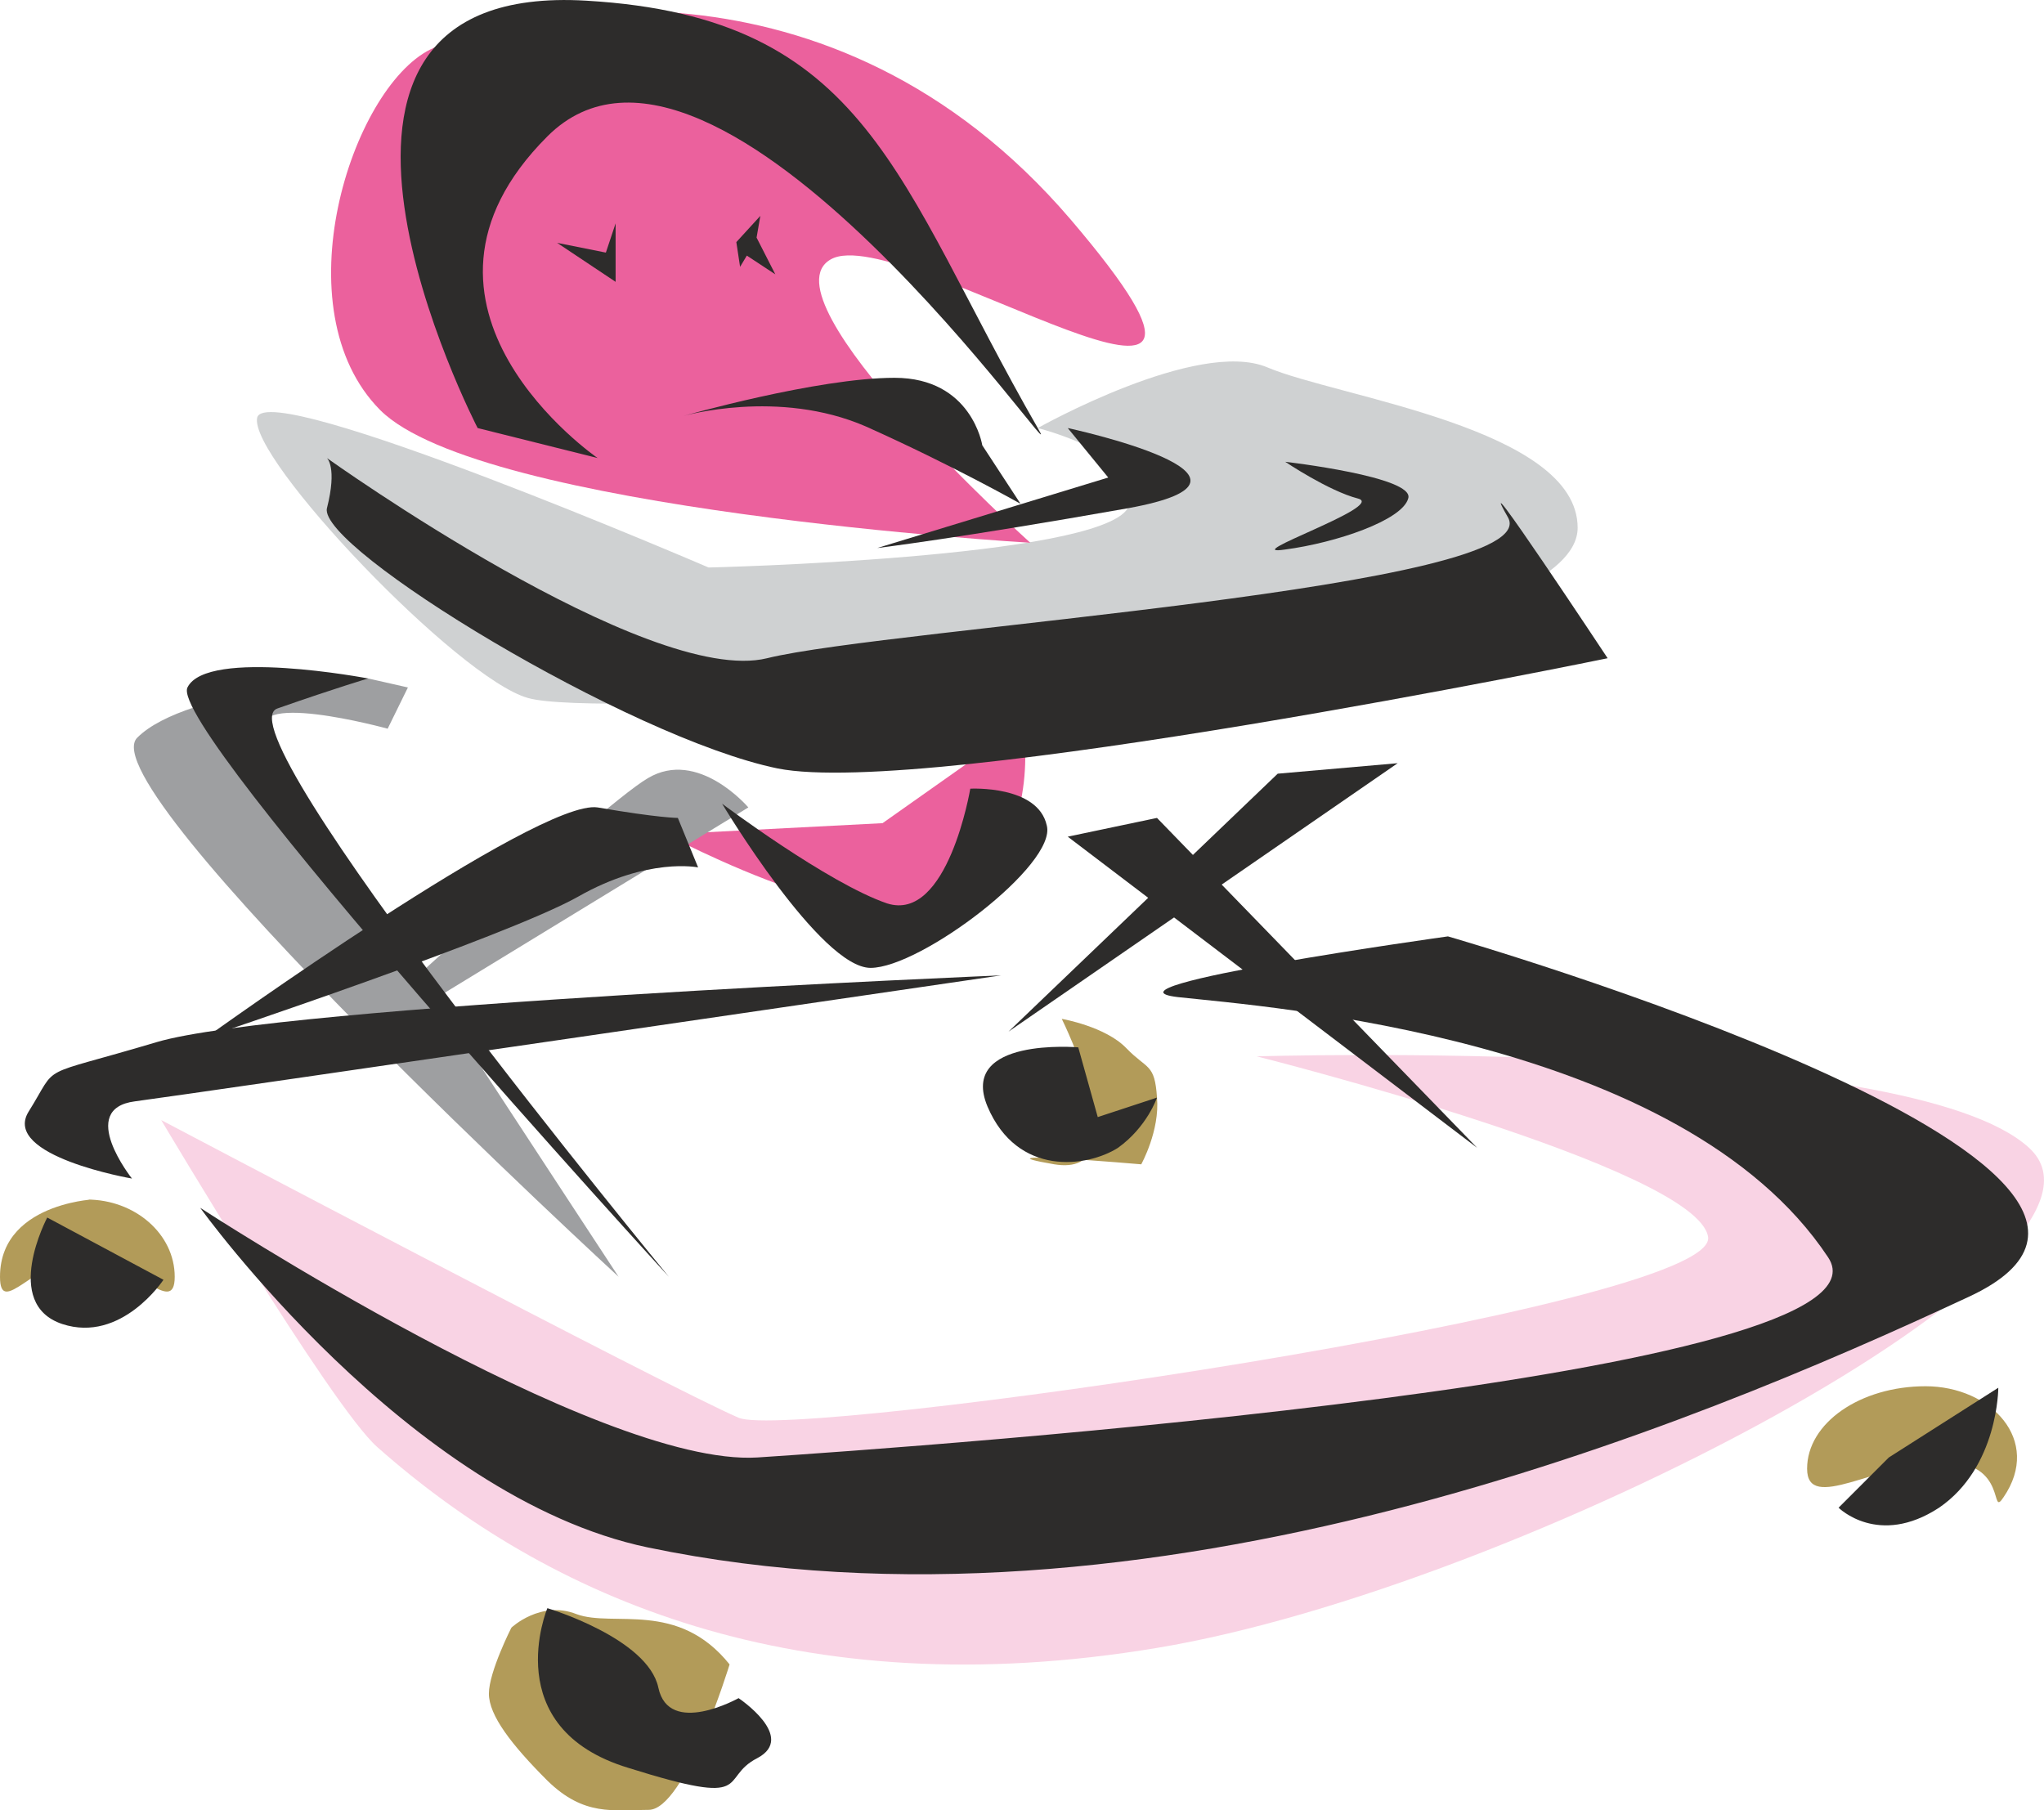
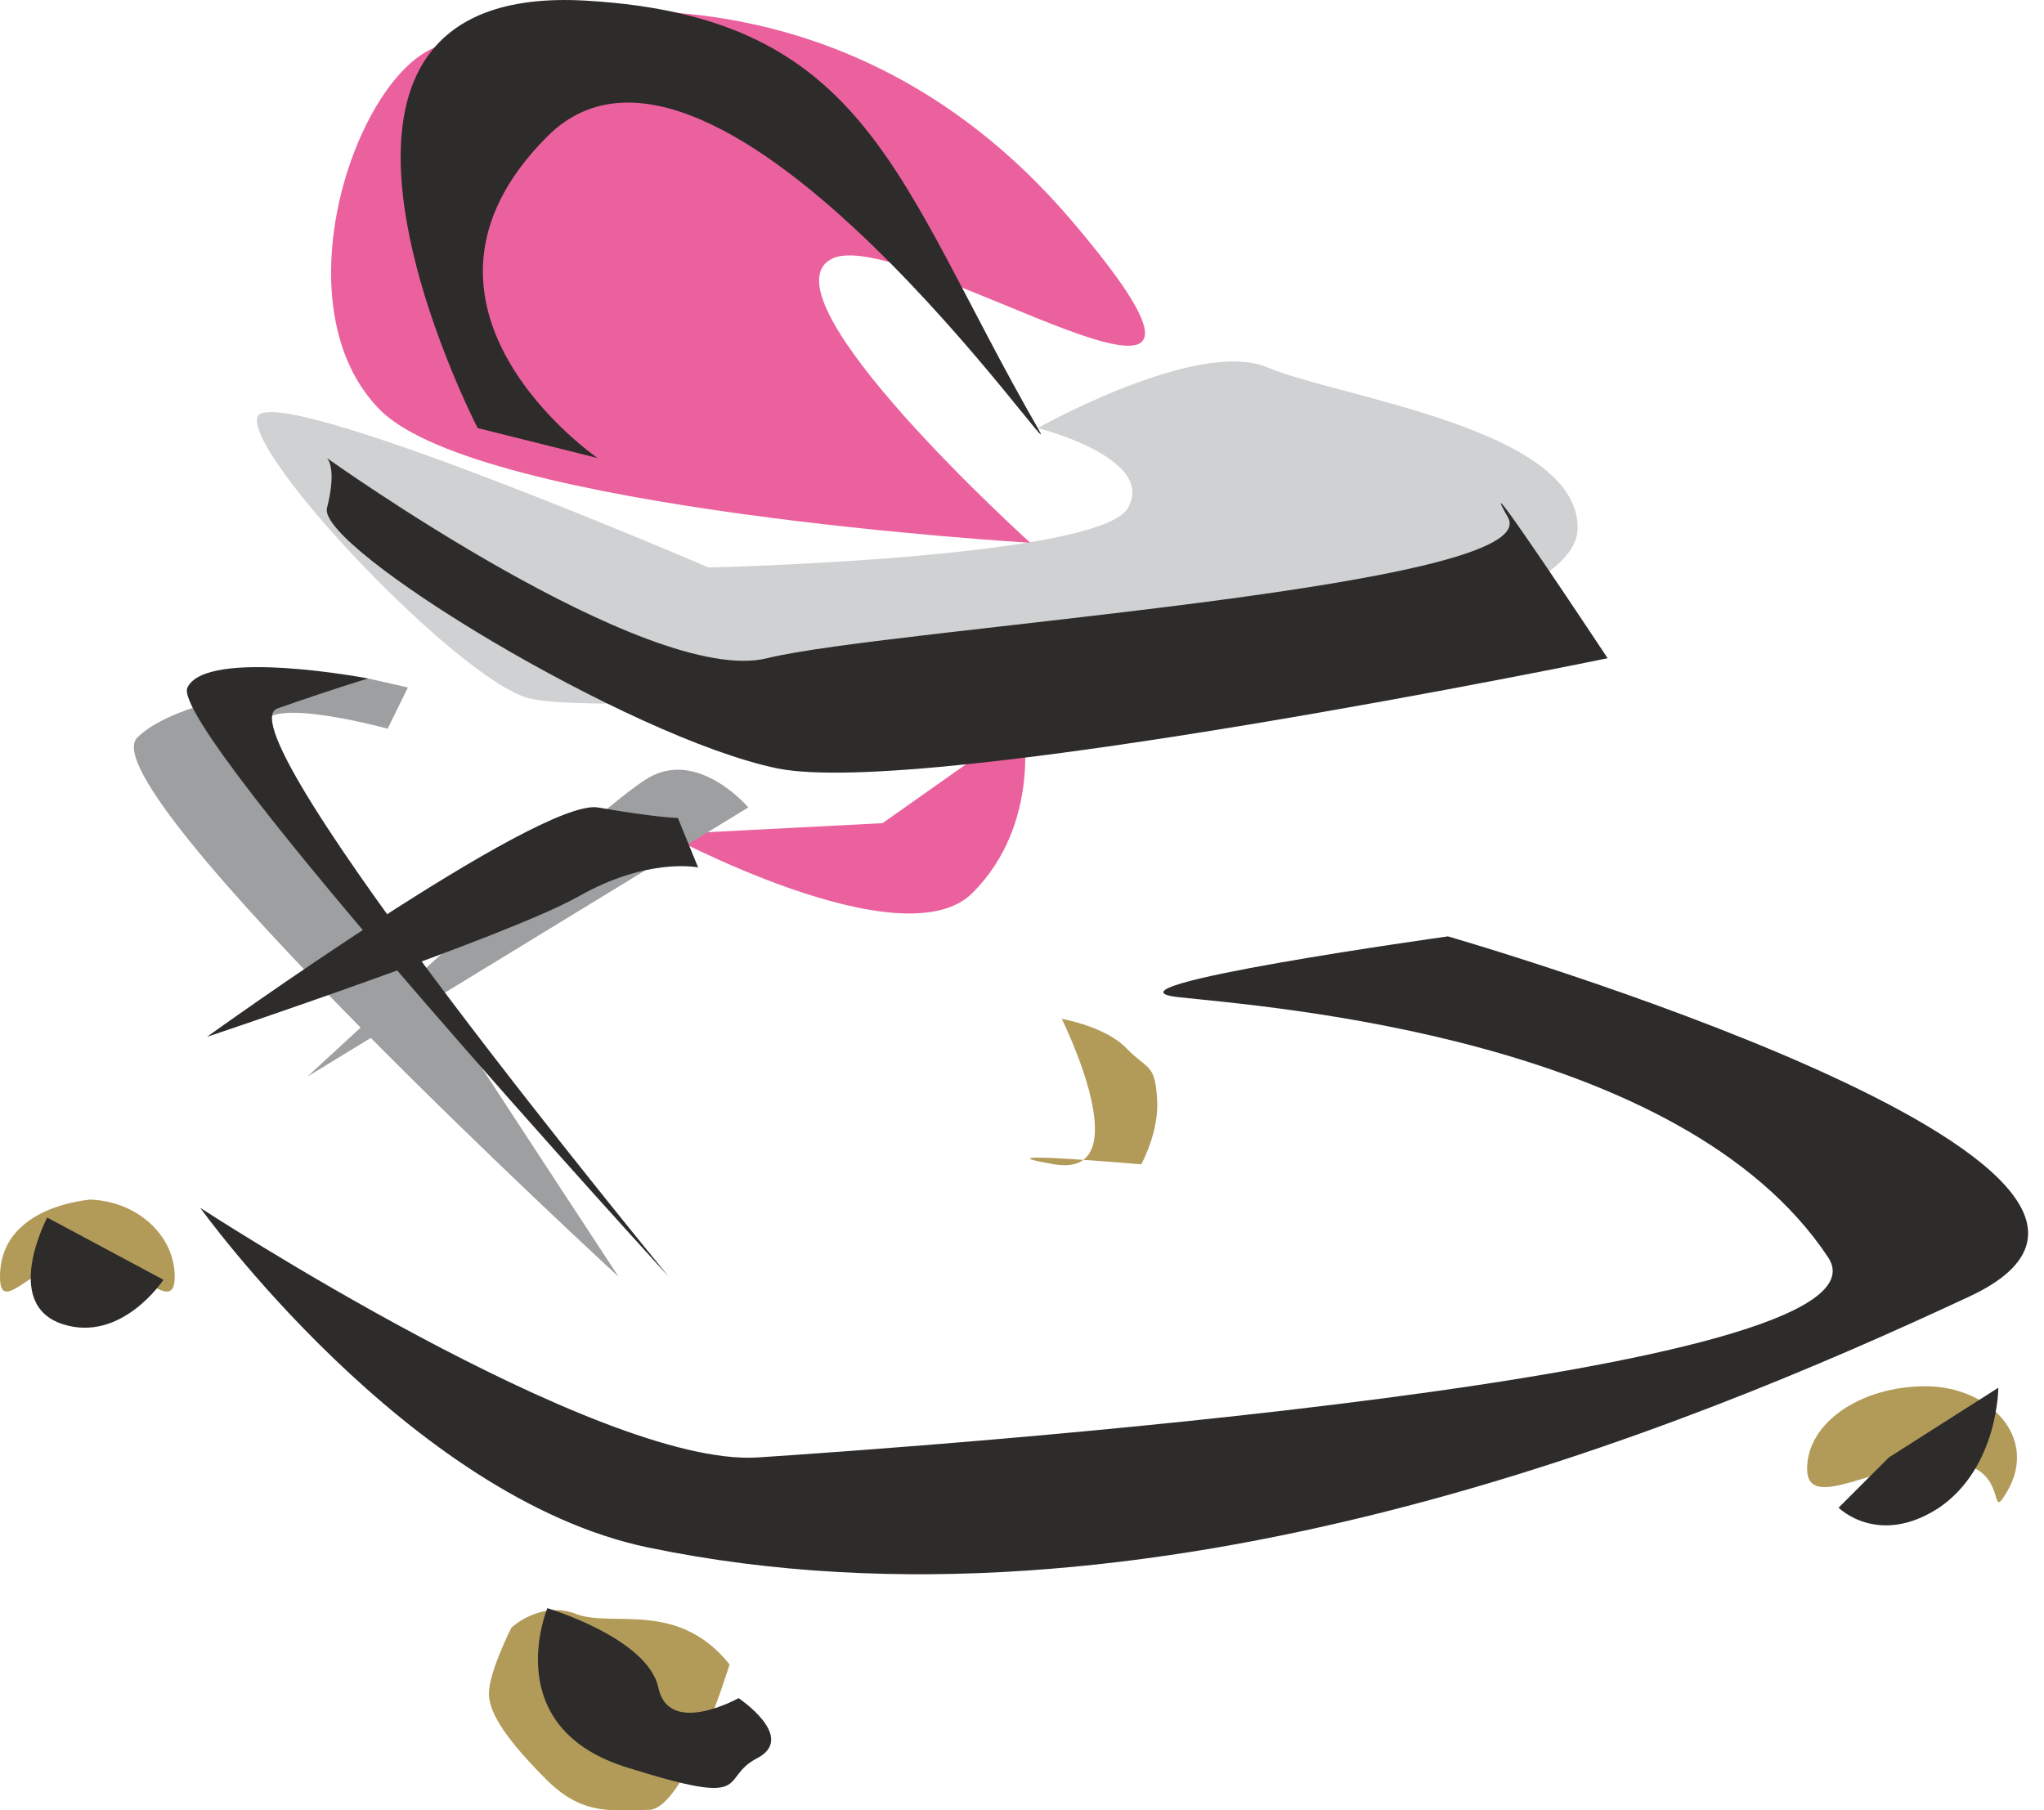
<svg xmlns="http://www.w3.org/2000/svg" width="261.69" height="231.798" viewBox="0 0 196.268 173.848">
  <path d="M299.222 448.449s1.8-3.24 1.512-6.408c-.216-3.312-.936-2.664-2.952-4.752-2.016-2.088-6.192-2.808-6.192-2.808s7.632 15.336-.72 13.968c-8.352-1.44 8.352 0 8.352 0zm77.112 28.584c6.192 0 4.32 5.472 5.688 3.384 3.744-5.472-1.224-10.656-7.488-10.656s-11.376 3.528-11.376 7.92c0 4.32 6.84-.648 13.176-.648zm-116.64 19.44s-4.248 13.968-7.776 13.968c-3.384 0-6.192.648-9.72-2.808-3.456-3.456-5.616-6.264-5.616-8.352s2.16-6.336 2.16-6.336 2.808-2.664 6.264-1.296c3.528 1.296 9.72-1.368 14.688 4.824zm-61.992-39.024c4.608 0 8.712 5.832 8.712 1.8 0-4.104-3.816-7.416-8.424-7.416 2.304 0-8.352-.216-8.352 7.416 0 4.032 3.456-1.8 8.064-1.8z" style="fill:#b29b59" transform="translate(-189.638 -336.64)" />
  <path d="M253.358 416.625s22.968 12.456 29.664 5.76c6.696-6.696 4.824-16.2 4.824-16.2l-13.464 9.504-18.144.936z" style="fill:#eb619d" transform="translate(-189.638 -336.64)" />
  <path d="M289.286 377.745s15.336-8.64 22.032-5.832c6.768 2.88 29.808 5.832 29.808 15.408 0 9.648-41.328 14.472-41.328 14.472s-52.776 3.816-59.472 1.872c-6.696-1.872-26.856-23.04-25.992-26.928 1.008-3.816 43.344 14.4 43.344 14.4s37.368-.864 40.248-5.688c2.808-4.824-8.64-7.704-8.64-7.704z" style="fill:#cfd1d2" transform="translate(-189.638 -336.64)" />
  <path d="M288.566 388.76s-52.776-3.095-62.424-12.743c-9.576-9.648-2.808-30.816 4.824-34.632 7.776-3.888 38.448-10.584 61.488 16.344 22.968 26.928-16.344 0-23.04 3.816-6.768 3.816 19.152 27.216 19.152 27.216z" style="fill:#eb619d" transform="translate(-189.638 -336.64)" />
  <path d="m219.158 440.025 42.336-25.848s-4.824-5.688-9.648-2.808c-4.824 2.808-32.688 28.656-32.688 28.656z" style="fill:#9e9fa1" transform="translate(-189.638 -336.64)" />
  <path d="m228.806 402.657-1.944 3.96s-14.4-3.96-11.52.864c2.88 4.824 33.696 51.768 33.696 51.768s-51.048-46.944-46.224-51.768c4.824-4.824 22.176-5.688 22.176-5.688z" style="fill:#9e9fa1" transform="translate(-189.638 -336.64)" />
-   <path d="M310.31 438.08s42.336 10.657 43.344 17.353c1.008 6.768-88.056 19.584-93.096 17.352-6.696-2.88-55.44-28.584-55.44-28.584s16.272 27.432 20.736 31.392c16.344 14.472 40.32 25.056 74.88 19.296 34.704-5.76 95.256-37.512 83.736-48.024-11.592-10.656-74.16-8.784-74.16-8.784z" style="fill:#f9d3e4" transform="translate(-189.638 -336.64)" />
  <path d="M208.862 452.625s38.16 24.912 53.496 23.976c15.336-1.008 110.52-7.704 102.816-19.224-14.04-21.168-53.856-24.048-62.424-24.984-8.712-1.008 25.92-5.832 25.92-5.832s76.968 22.176 49.968 34.632c-26.856 12.528-78.696 34.056-126.792 24.048-23.04-4.824-42.984-32.616-42.984-32.616zm33.336 38.448s-4.824 11.52 7.776 15.336c12.384 3.888 8.568 1.008 12.384-.936 3.816-2.016-1.8-5.76-1.8-5.76s-6.696 3.744-7.704-1.008c-1.008-4.752-10.656-7.632-10.656-7.632zm-48.024-37.513s-4.392 8.28 1.44 10.225c5.688 1.872 9.72-4.248 9.72-4.248zm187.344 16.345s0 7.632-5.688 11.52c-5.832 3.816-9.648 0-9.648 0l4.824-4.824zm-37.512-70.056s-65.304 13.464-79.704 10.584c-14.328-2.952-44.136-21.168-43.272-24.984 1.008-3.96 0-4.824 0-4.824s30.816 22.032 42.264 19.224c11.592-2.88 75.024-6.768 71.136-13.536-3.816-6.696 9.576 13.536 9.576 13.536z" style="fill:#2d2c2b" transform="translate(-189.638 -336.64)" />
  <path d="M253.862 459.249s-43.344-52.632-37.584-54.576c5.76-2.016 8.712-2.88 8.712-2.88s-15.48-2.952-17.352.864c-1.944 3.96 46.224 56.592 46.224 56.592z" style="fill:#2d2c2b" transform="translate(-189.638 -336.64)" />
  <path d="M209.51 436.209s31.824-22.896 37.512-22.032c5.832 1.008 7.704 1.008 7.704 1.008l1.944 4.752s-4.824-1.008-11.52 2.808c-6.768 3.816-35.64 13.464-35.64 13.464zm25.992-58.464s-22.248-42.984 10.44-41.04c27.144 1.584 29.736 17.352 43.344 41.04 3.888 6.696-30.744-44.352-47.088-28.008-16.344 16.344 4.824 30.888 4.824 30.888z" style="fill:#2d2c2b" transform="translate(-189.638 -336.64)" />
-   <path d="M292.166 377.745s22.104 4.752 5.76 7.704c-16.272 2.88-24.048 3.816-24.048 3.816l22.176-6.768zm-5.688 57.96 37.368-25.776-11.52 1.008z" style="fill:#2d2c2b" transform="translate(-189.638 -336.64)" />
-   <path d="m331.478 446.865-39.312-29.88 8.568-1.8zm-38.304-9.648s-11.52-1.008-8.712 5.688c2.88 6.768 9.576 5.832 12.528 3.96 2.808-2.016 3.744-4.824 3.744-4.824l-5.688 1.872zm-10.368-24.84s-2.16 12.888-7.992 11.016c-5.688-1.944-15.84-9.576-15.84-9.576s9.432 15.768 14.256 15.768 17.928-9.936 16.92-13.68c-.864-3.888-7.344-3.528-7.344-3.528zm1.152-32.977s-1.008-6.48-8.424-6.48c-7.416 0-20.304 3.673-20.304 3.673s9.144-2.664 17.568 1.008c8.352 3.744 14.832 7.416 14.832 7.416zm-35.208-15.695-5.616-3.744 4.68.936.936-2.808zm11.592-3.816 2.304-2.52-.36 2.088 1.8 3.528-2.736-1.8-.648 1.08zm52.704 21.096s12.528 1.44 11.808 3.528c-.576 2.088-6.912 4.248-11.808 4.896-4.824.72 9.792-4.176 6.984-4.896-2.808-.72-6.984-3.528-6.984-3.528zm-27.288 49.32s-69.192 2.88-81.072 6.408c-11.808 3.528-9.288 1.872-12.312 6.696-2.592 4.248 9.936 6.408 9.936 6.408s-5.328-6.696.288-7.416c5.544-.72 83.16-12.096 83.16-12.096z" style="fill:#2d2c2b" transform="translate(-189.638 -336.64)" />
</svg>